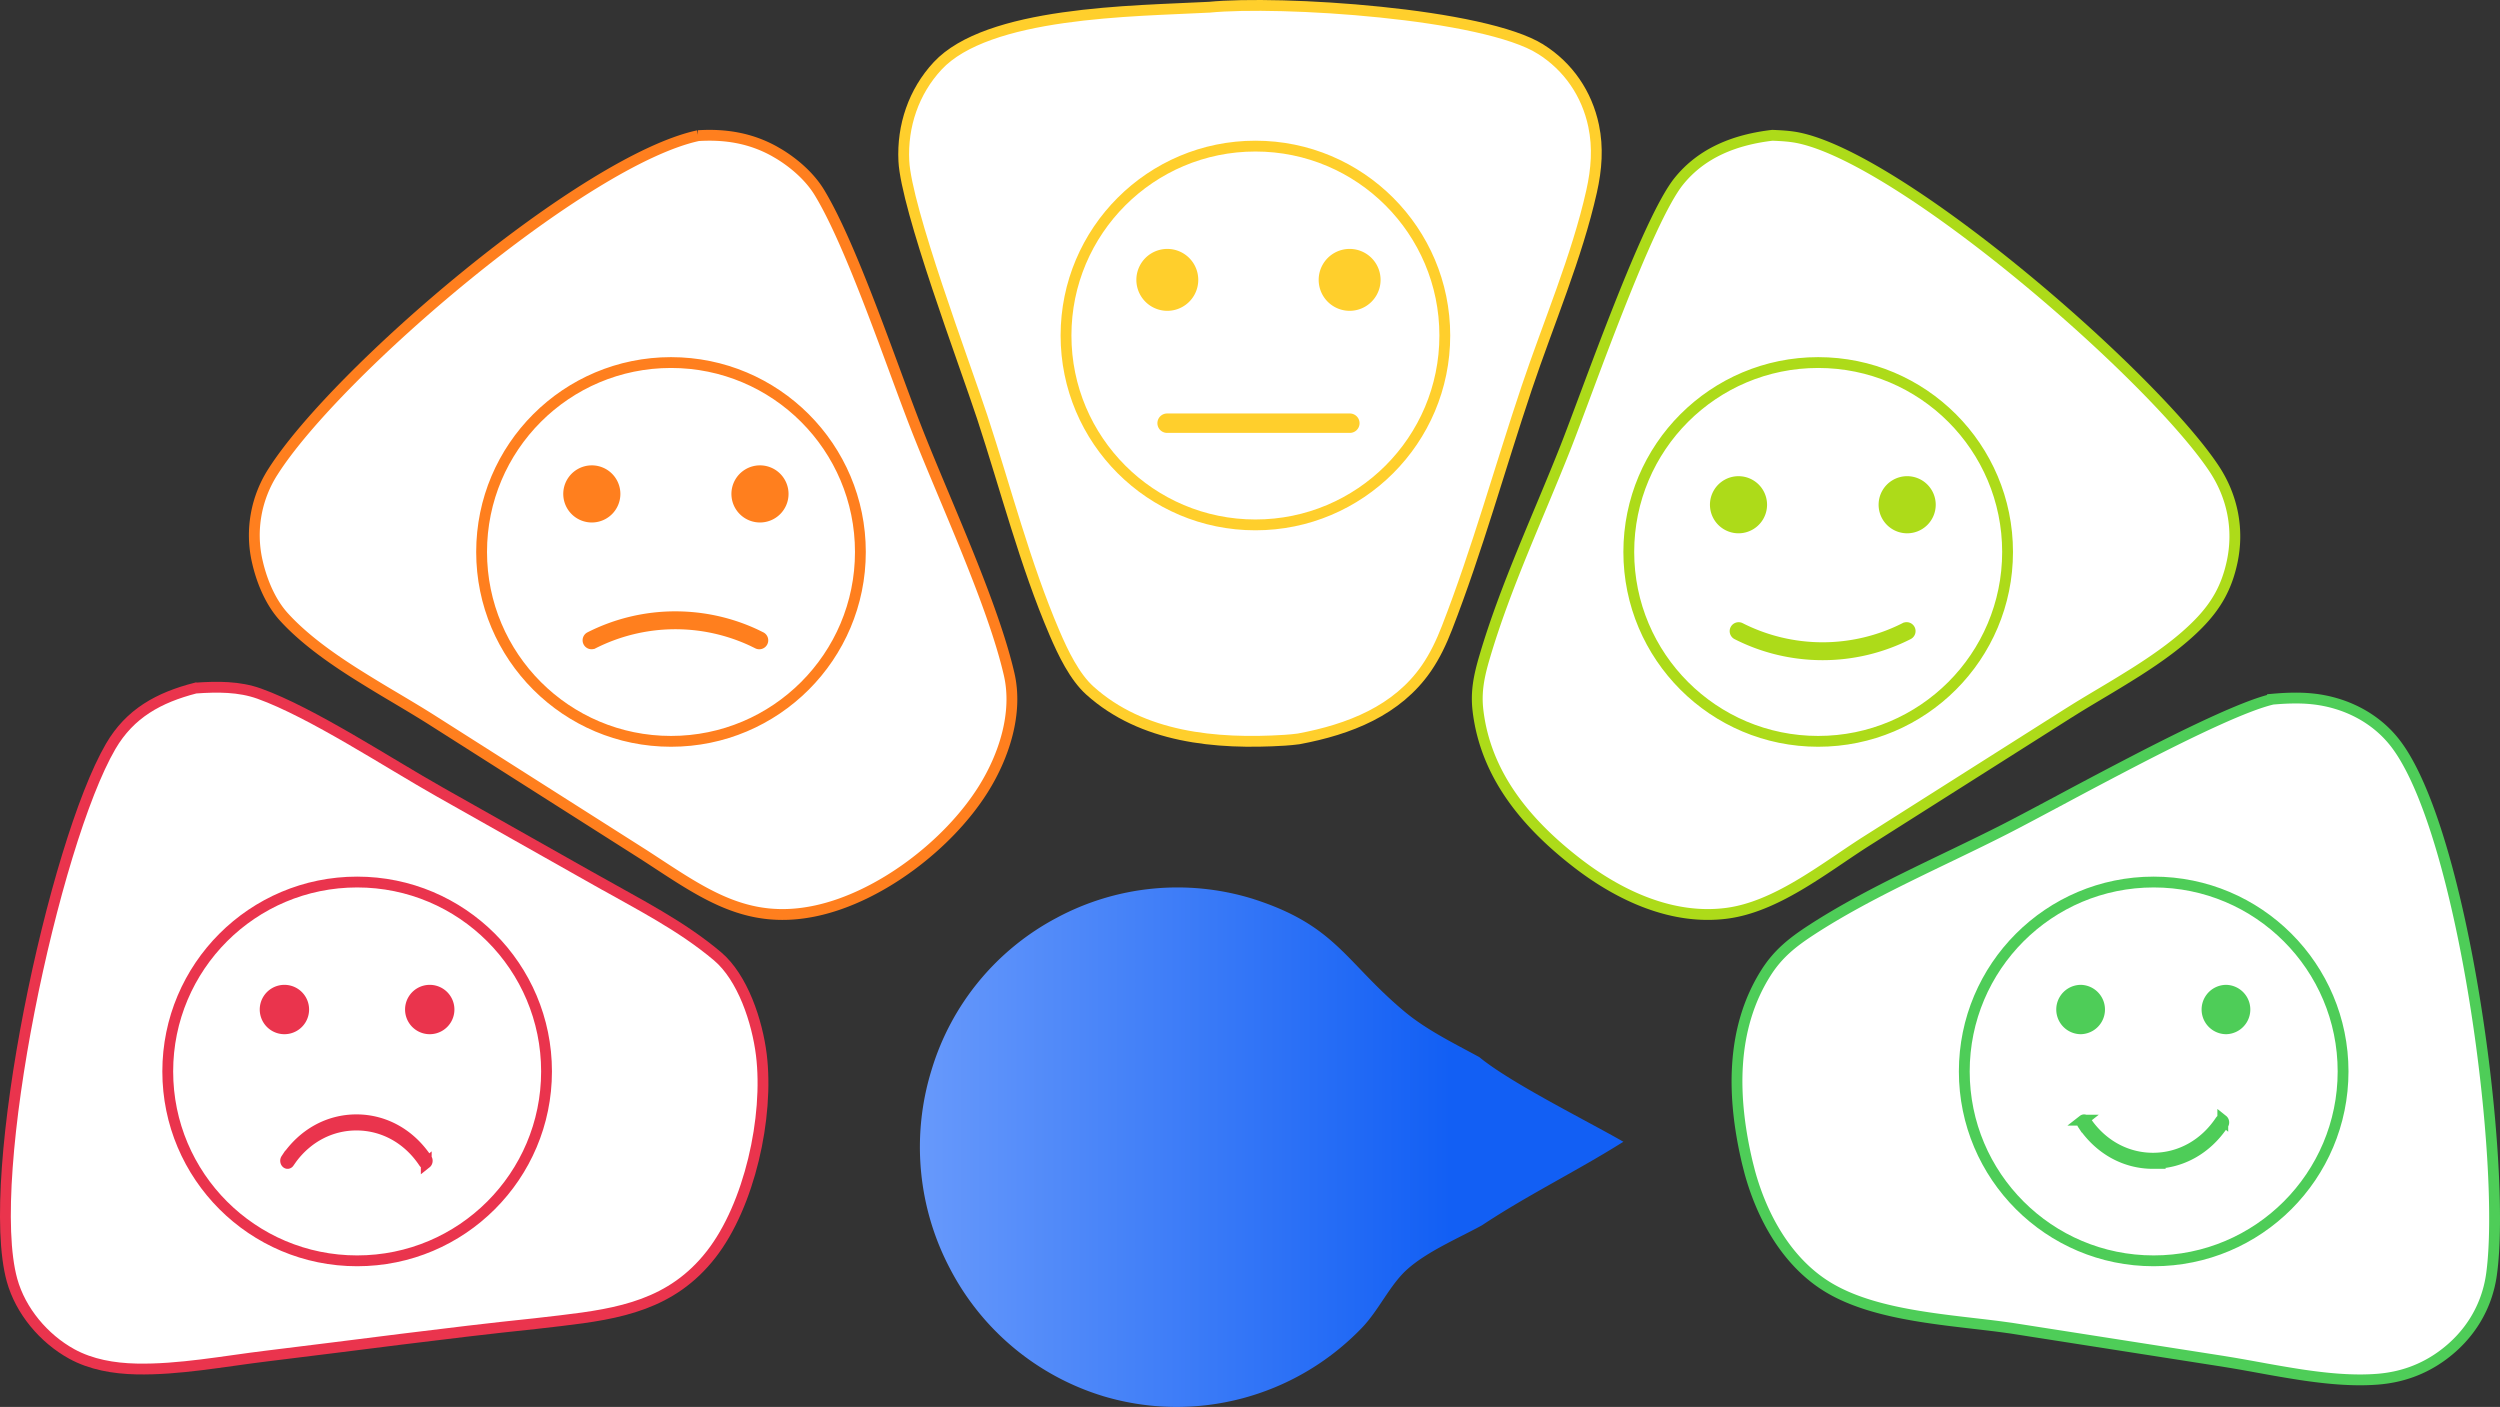
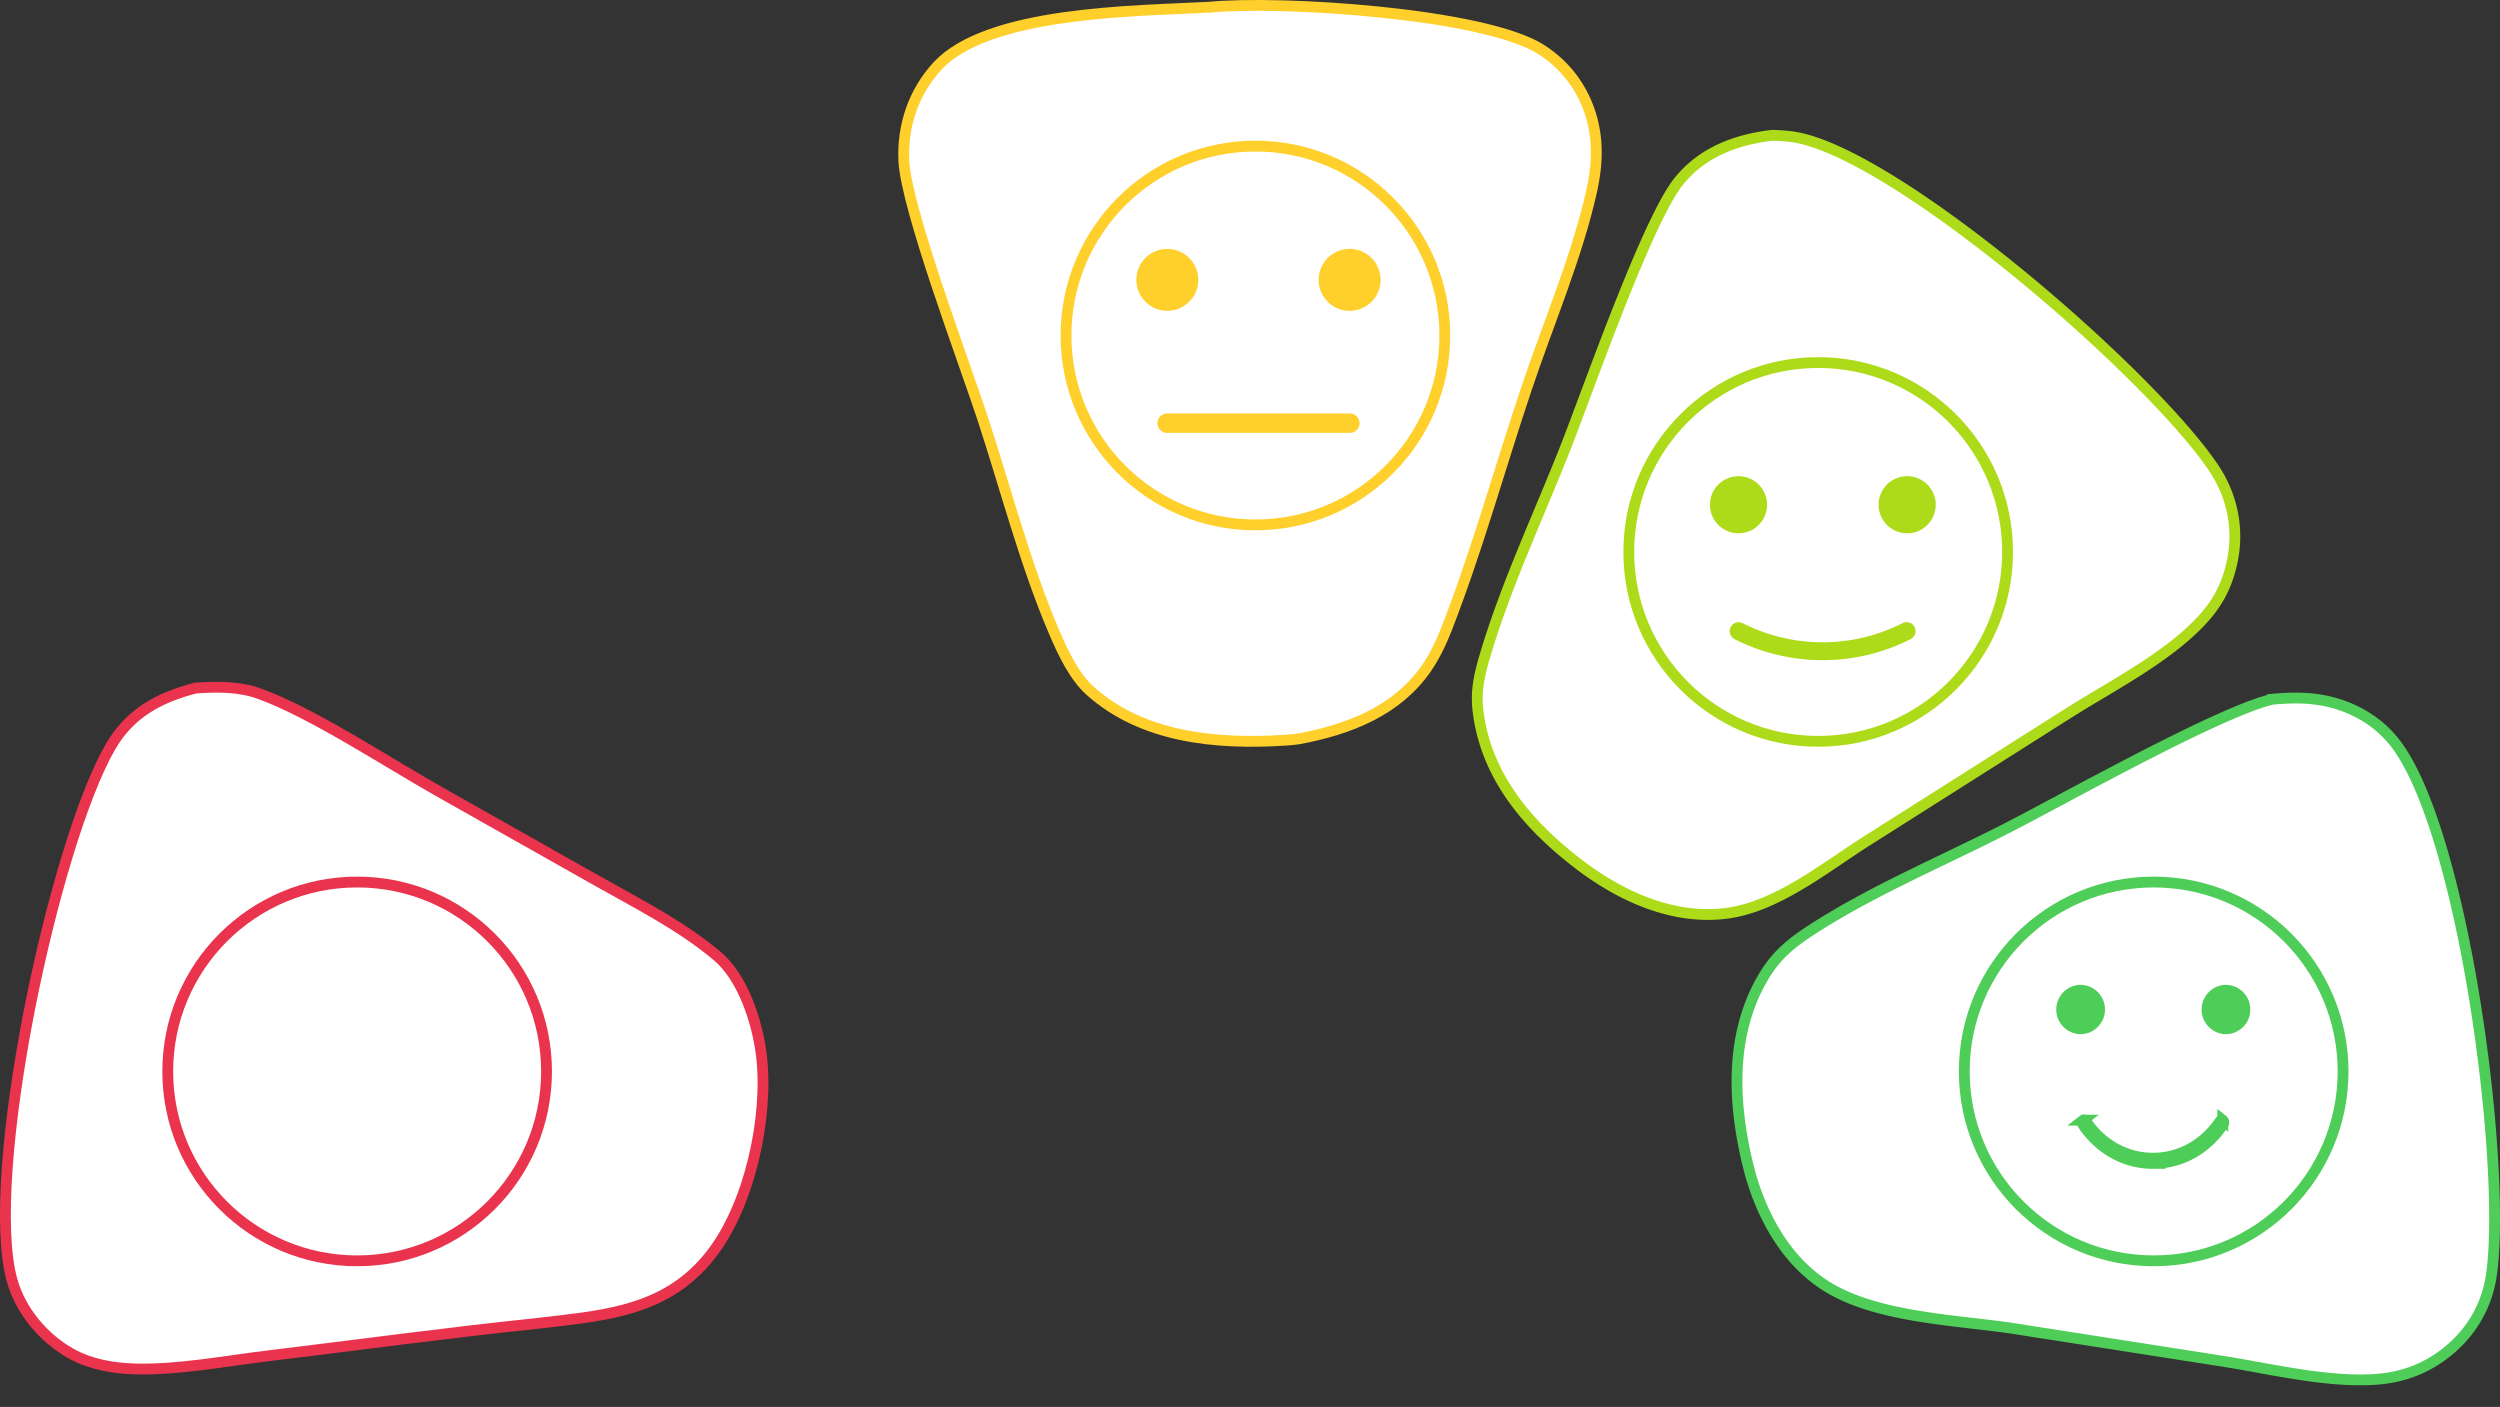
<svg xmlns="http://www.w3.org/2000/svg" width="231" height="130" fill="none">
  <rect width="100%" height="100%" fill="#333333" stroke="none" />
  <path d="M111.73.668c3.241-.32 9.584-.19 15.804.45 3.106.318 6.167.763 8.783 1.339 2.631.579 4.759 1.28 6.036 2.085h.001c2.577 1.626 4.277 4.134 4.897 7.081.422 2.01.271 4.018-.186 6.055-1.36 6.066-3.979 12.153-5.993 18.15-2.49 7.41-4.563 14.973-7.378 22.2-.51 1.312-1.104 2.569-1.889 3.71-2.701 3.923-7.119 5.66-11.812 6.535-.209.027-.418.051-.628.072l-.647.053c-6.394.402-13.182-.245-18.011-4.588-1.425-1.283-2.476-3.469-3.277-5.341-2.706-6.317-4.5-13.307-6.666-19.91-.41-1.246-1.056-3.08-1.795-5.19-.74-2.113-1.577-4.51-2.368-6.89-.793-2.383-1.538-4.744-2.1-6.788-.565-2.056-.932-3.75-.985-4.813-.162-3.235.903-6.41 3.128-8.797 1.135-1.219 2.81-2.16 4.835-2.883 2.021-.722 4.356-1.215 6.775-1.56 4.844-.692 9.944-.784 13.454-.97h.022z" fill="#fff" stroke="#FFCF2C" />
  <circle cx="116" cy="31" r="17.5" fill="#fff" stroke="#FFCF2C" />
  <path d="M124.707 23.5a2.36 2.36 0 1 1-.002 4.72 2.36 2.36 0 0 1 .002-4.72zM107.86 23.5a2.36 2.36 0 1 1 0 4.72 2.36 2.36 0 0 1 0-4.72zM107.861 38.707h16.845a.397.397 0 1 1 0 .793h-16.845a.397.397 0 1 1 0-.793z" fill="#FFCF2C" stroke="#FFCF2C" />
  <path d="M163.765 12.501c.789.033 1.551.072 2.285.212 2.351.449 5.577 2.022 9.222 4.315 3.631 2.285 7.626 5.25 11.501 8.434 7.765 6.379 14.984 13.577 17.816 17.851 1.702 2.57 2.305 5.607 1.657 8.62-.499 2.324-1.453 4.025-3.126 5.726-1.612 1.64-3.619 3.075-5.734 4.42a138.84 138.84 0 0 1-3.202 1.955c-.799.477-1.592.95-2.36 1.424l-.759.474-18.762 11.89-.003.001c-1.982 1.276-3.998 2.748-6.153 4.012-2.139 1.255-4.331 2.25-6.568 2.548-5.012.667-9.925-1.6-13.892-4.676-4.667-3.619-8.409-8.092-9.121-14.047-.208-1.745.094-3.197.606-4.938 1.912-6.508 4.94-12.946 7.465-19.328.508-1.286 1.235-3.246 2.082-5.51.848-2.268 1.82-4.85 2.822-7.386 1.003-2.538 2.034-5.027 3.001-7.112.974-2.1 1.863-3.745 2.576-4.631 2.152-2.673 5.245-3.854 8.647-4.254z" fill="#fff" stroke="#ADDB19" />
  <circle cx="168" cy="51" r="17.5" fill="#fff" stroke="#ADDB19" />
  <path d="M176.176 44.5a2.139 2.139 0 1 1 0 4.277 2.139 2.139 0 0 1 0-4.277zM160.638 44.5a2.138 2.138 0 1 1 0 4.277 2.138 2.138 0 0 1 0-4.277zM176.024 58.024a.326.326 0 1 1 .296.582v.001a17.433 17.433 0 0 1-7.913 1.893c-2.718 0-5.436-.63-7.912-1.893a.327.327 0 0 1 .296-.583l.001.001a16.826 16.826 0 0 0 15.23 0h.002z" fill="#ADDB19" stroke="#ADDB19" />
  <path d="M209.978 64.606c1.241-.11 2.493-.157 3.703-.029h.001c2.968.314 5.747 1.692 7.584 4.023 1.562 1.983 3.008 5.395 4.27 9.618 1.257 4.207 2.316 9.163 3.129 14.19 1.628 10.07 2.256 20.337 1.547 25.369-.427 3.028-2.03 5.626-4.507 7.45-1.8 1.325-3.824 2.046-6.06 2.215-2.261.172-4.675-.06-7.114-.43a131.003 131.003 0 0 1-3.641-.622c-.902-.164-1.797-.326-2.675-.474l-.872-.143-19.499-3.05-.006-.001-1.037-.142c-1.056-.137-2.162-.26-3.283-.392-1.501-.177-3.036-.368-4.545-.626-3.028-.515-5.91-1.288-8.173-2.692-3.679-2.282-5.976-6.386-7.123-10.573l-.214-.838c-1.416-5.965-1.604-12.375 1.741-17.62h.001c1.095-1.715 2.423-2.775 4.174-3.914 5.462-3.553 11.945-6.285 17.853-9.294 1.379-.702 3.315-1.74 5.513-2.912a541.3 541.3 0 0 1 7.122-3.75c2.453-1.262 4.885-2.468 7.013-3.43 2.119-.957 3.902-1.656 5.098-1.933z" fill="#fff" stroke="#4ECD58" />
  <circle cx="199" cy="99" r="17.5" fill="#fff" stroke="#4ECD58" />
  <path d="M205.708 91.5a1.781 1.781 0 0 1 0 3.56 1.78 1.78 0 0 1 0-3.56zM192.279 91.5a1.781 1.781 0 0 1 0 3.56 1.78 1.78 0 0 1 0-3.56zM198.935 107.5c2.587 0 4.955-1.309 6.495-3.628.083-.125.047-.296-.044-.368a.138.138 0 0 0-.087-.033.145.145 0 0 0-.099.042l-.033.04c-1.454 2.188-3.725 3.464-6.232 3.464-2.35 0-4.493-1.122-5.949-3.065l-.282-.399c-.036-.055-.079-.076-.111-.081-.031-.006-.069 0-.11.032h.001c-.091.072-.129.243-.046.368l.001-.001c1.54 2.319 3.909 3.629 6.496 3.629z" fill="#4ECD58" stroke="#4ECD58" />
-   <path d="M64.51 12.534c2.524-.158 4.843.231 7.017 1.43l.436.253c1.464.888 2.882 2.138 3.75 3.57 1.503 2.473 3.172 6.46 4.765 10.599 1.577 4.098 3.097 8.397 4.25 11.333 1.297 3.303 3.07 7.367 4.68 11.353 1.62 4.015 3.093 7.994 3.84 11.241.817 3.556-.453 7.526-2.41 10.636-3.222 5.123-9.533 9.94-15.444 11.208-6.478 1.39-10.483-1.667-15.811-5.122l-.004-.003-19.603-12.46c-1.127-.716-2.333-1.433-3.556-2.162a141.355 141.355 0 0 1-3.688-2.249c-2.436-1.554-4.73-3.222-6.482-5.138-1.192-1.303-1.976-3.104-2.414-4.88l-.083-.355a10.862 10.862 0 0 1 1.484-8.223l.002-.002c2.908-4.57 10.074-11.771 17.888-18.132 3.9-3.175 7.946-6.127 11.68-8.425 3.728-2.295 7.106-3.912 9.703-4.472z" fill="#fff" stroke="#FF7F1E" />
-   <circle cx="62" cy="51" r="17.5" fill="#fff" stroke="#FF7F1E" />
-   <path d="M70.176 43.5a2.139 2.139 0 1 1 0 4.277 2.139 2.139 0 0 1 0-4.277zM54.638 43.5a2.139 2.139 0 1 1 0 4.277 2.139 2.139 0 0 1 0-4.277zM62.407 56.988c2.55 0 5.097.555 7.447 1.664l.466.23a.327.327 0 0 1-.297.582l-.45-.221a16.83 16.83 0 0 0-14.781.22h-.001a.327.327 0 0 1-.296-.582 17.43 17.43 0 0 1 7.912-1.893z" fill="#FF7F1E" stroke="#FF7F1E" />
  <path d="M18.07 63.578c2.031-.142 4.034-.151 5.883.513 2.411.866 5.39 2.463 8.377 4.192 2.958 1.713 5.964 3.578 8.318 4.904l14.519 8.196v-.001c3.872 2.19 7.785 4.152 11.13 6.977 1.157.977 2.078 2.472 2.76 4.138.679 1.66 1.105 3.45 1.292 4.97.351 2.857.083 6.331-.727 9.671-.81 3.342-2.151 6.505-3.91 8.761-3.626 4.656-8.464 5.492-13.9 6.132l-2.36.273c-8.257.858-16.512 1.99-24.74 2.984-4.027.487-8.17 1.292-12.123 1.205-2.078-.045-4.176-.408-5.96-1.389-2.58-1.419-4.73-3.971-5.519-6.822-.651-2.356-.754-6.042-.436-10.439C.99 103.462 1.72 98.429 2.7 93.41c1.966-10.06 4.922-19.97 7.526-24.443 1.78-3.057 4.446-4.513 7.843-5.389z" fill="#fff" stroke="#EA344D" />
  <circle cx="33" cy="99" r="17.5" fill="#fff" stroke="#EA344D" />
-   <path d="M39.708 91.5a1.78 1.78 0 1 1 0 3.56 1.78 1.78 0 0 1 0-3.56zM26.28 91.5a1.78 1.78 0 1 1 0 3.56 1.78 1.78 0 0 1 0-3.56zM32.935 103.47c2.587 0 4.954 1.31 6.495 3.628.083.125.047.296-.044.368a.146.146 0 0 1-.087.034.146.146 0 0 1-.1-.042l-.032-.041c-1.454-2.188-3.725-3.463-6.232-3.463-2.35 0-4.493 1.121-5.95 3.064l-.281.399a.173.173 0 0 1-.11.082.136.136 0 0 1-.111-.033c-.09-.072-.128-.243-.045-.368l.001.001c1.54-2.319 3.91-3.629 6.496-3.629z" fill="#EA344D" stroke="#EA344D" />
-   <path d="M150 105.498c-4.276 2.697-8.851 4.919-13.067 7.721-2.19 1.2-5.057 2.414-6.908 4.07-1.621 1.451-2.624 3.805-4.235 5.454-6.178 6.389-15.356 8.801-23.839 6.266a23.776 23.776 0 0 1-14.149-11.744 24.094 24.094 0 0 1-1.74-18.356 23.59 23.59 0 0 1 11.57-14.099 23.58 23.58 0 0 1 18.057-1.78c7.726 2.448 8.543 5.768 14.01 10.373 2.07 1.744 4.625 2.984 6.988 4.273 2.879 2.375 9.83 5.822 13.313 7.822z" fill="url(#a)" />
  <defs>
    <linearGradient id="a" x1="150" y1="106" x2="85" y2="106" gradientUnits="userSpaceOnUse">
      <stop offset=".245" stop-color="#125FF4" />
      <stop offset="1" stop-color="#6799FB" />
    </linearGradient>
  </defs>
</svg>